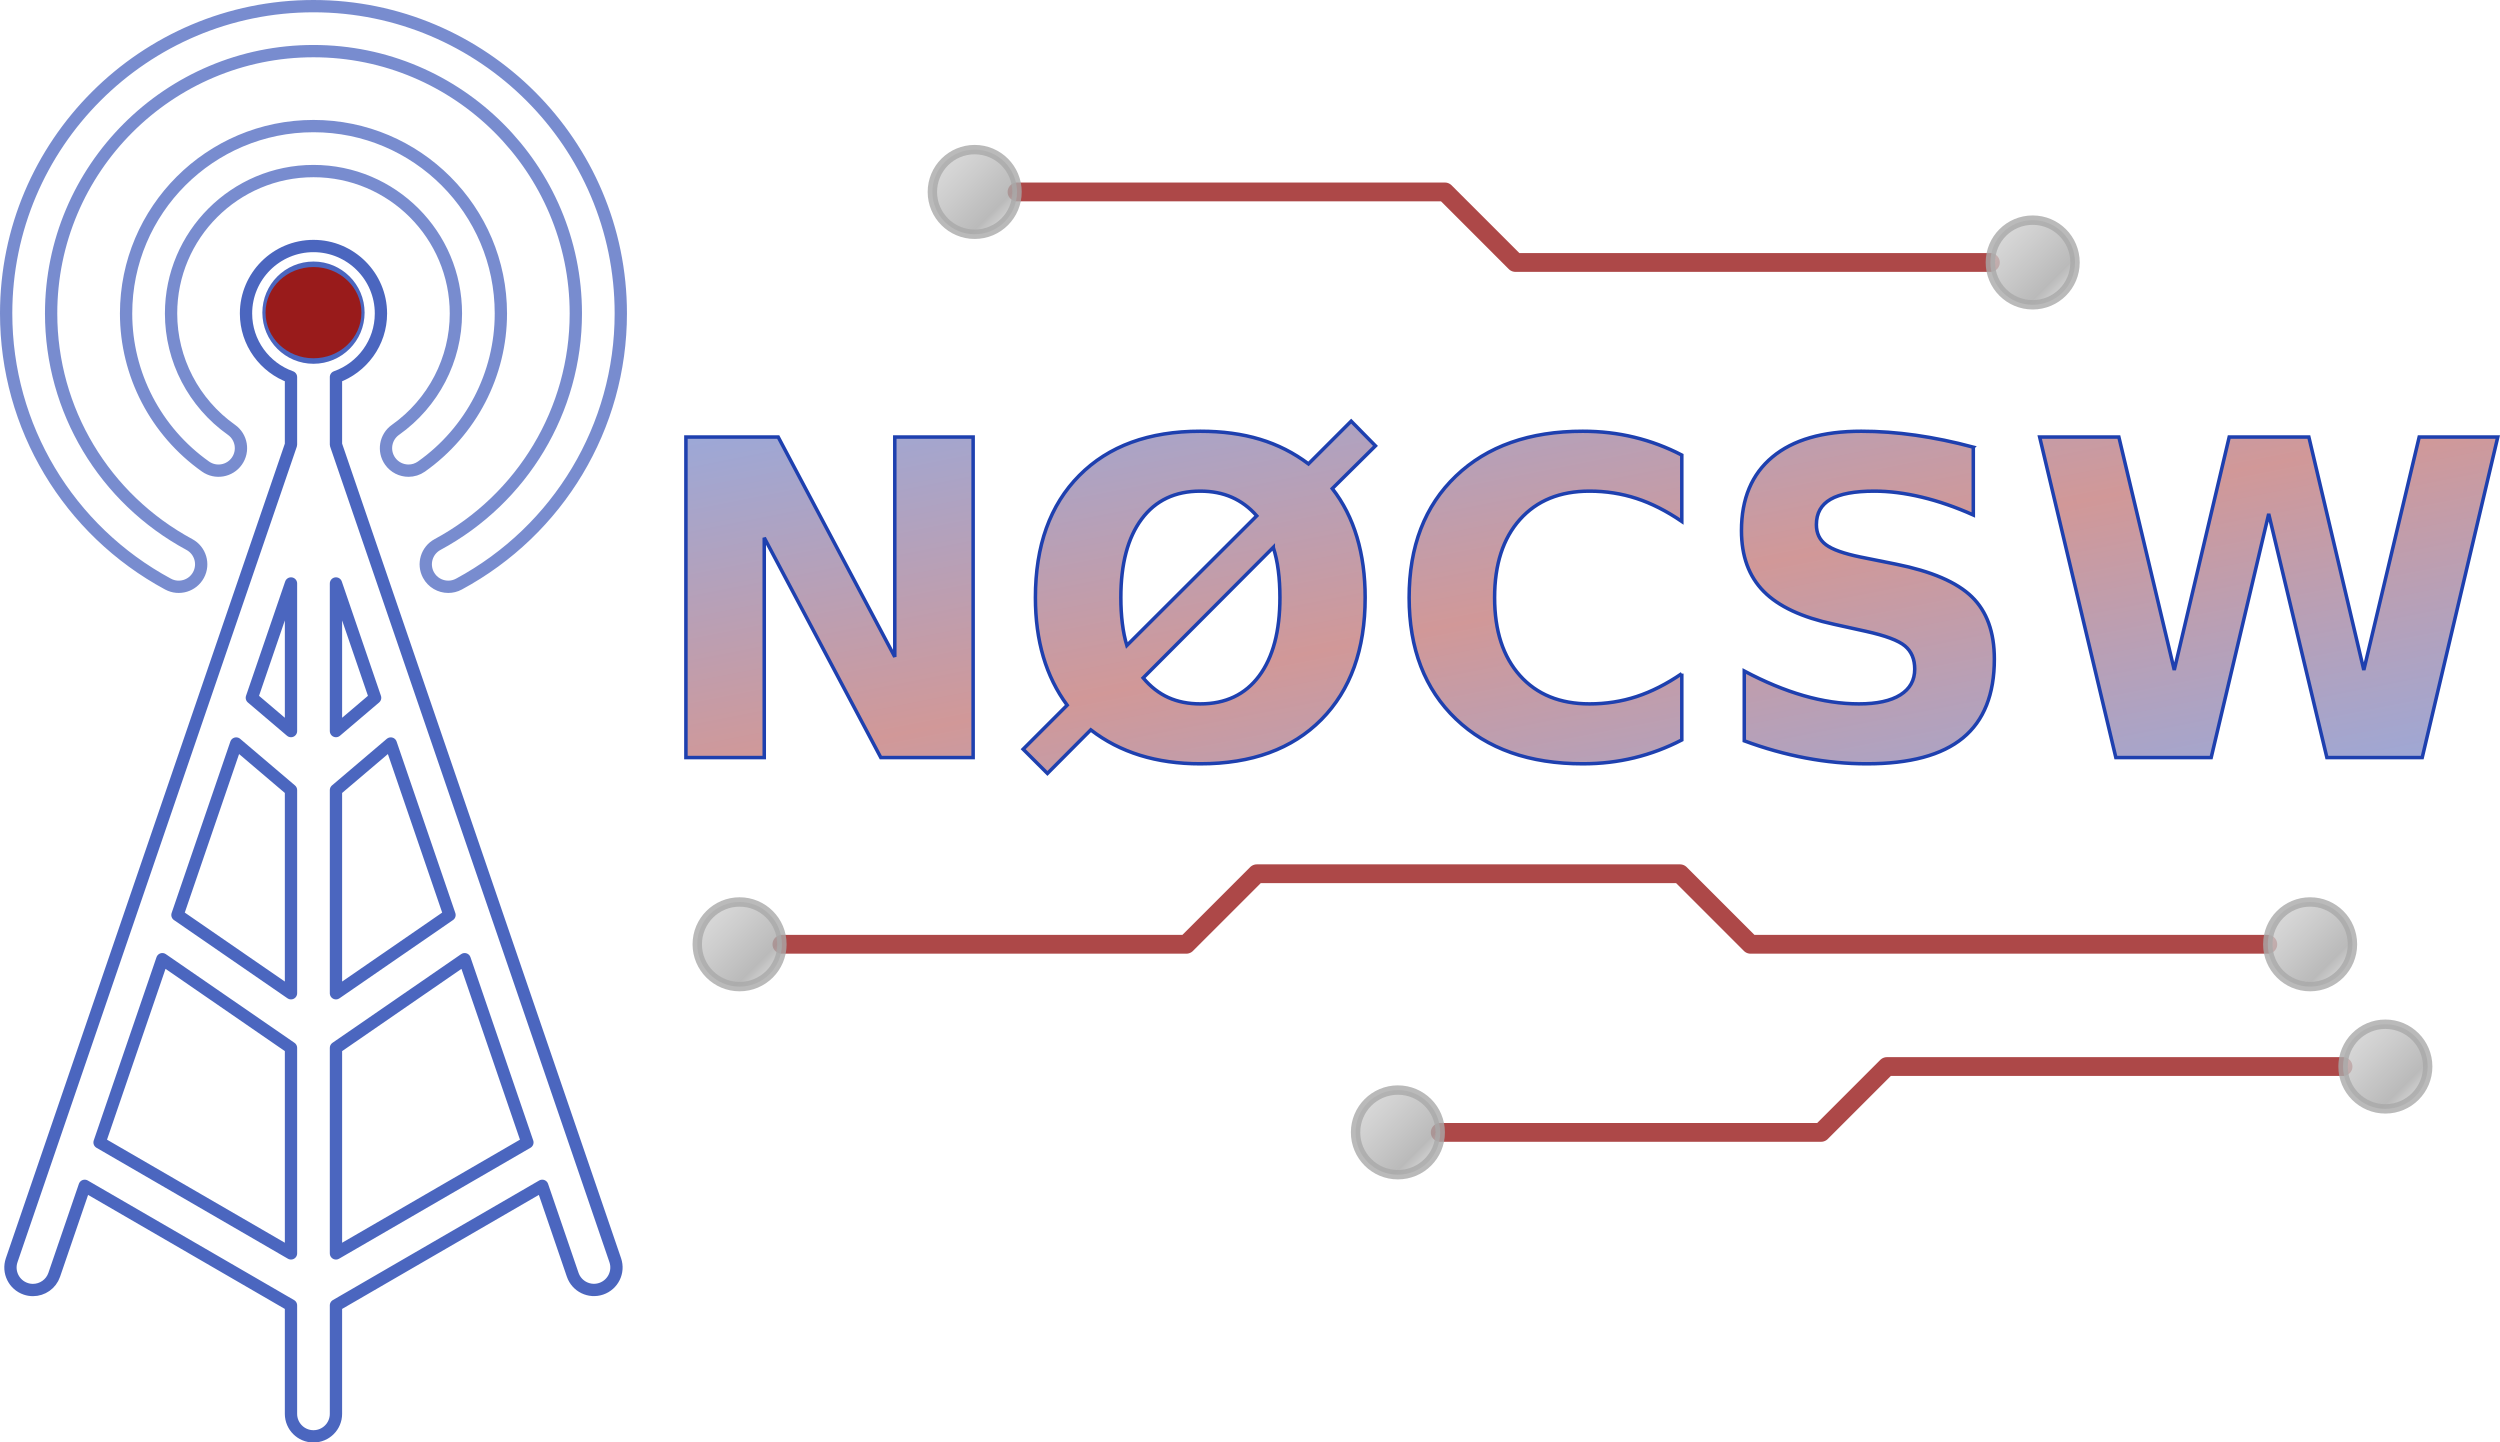
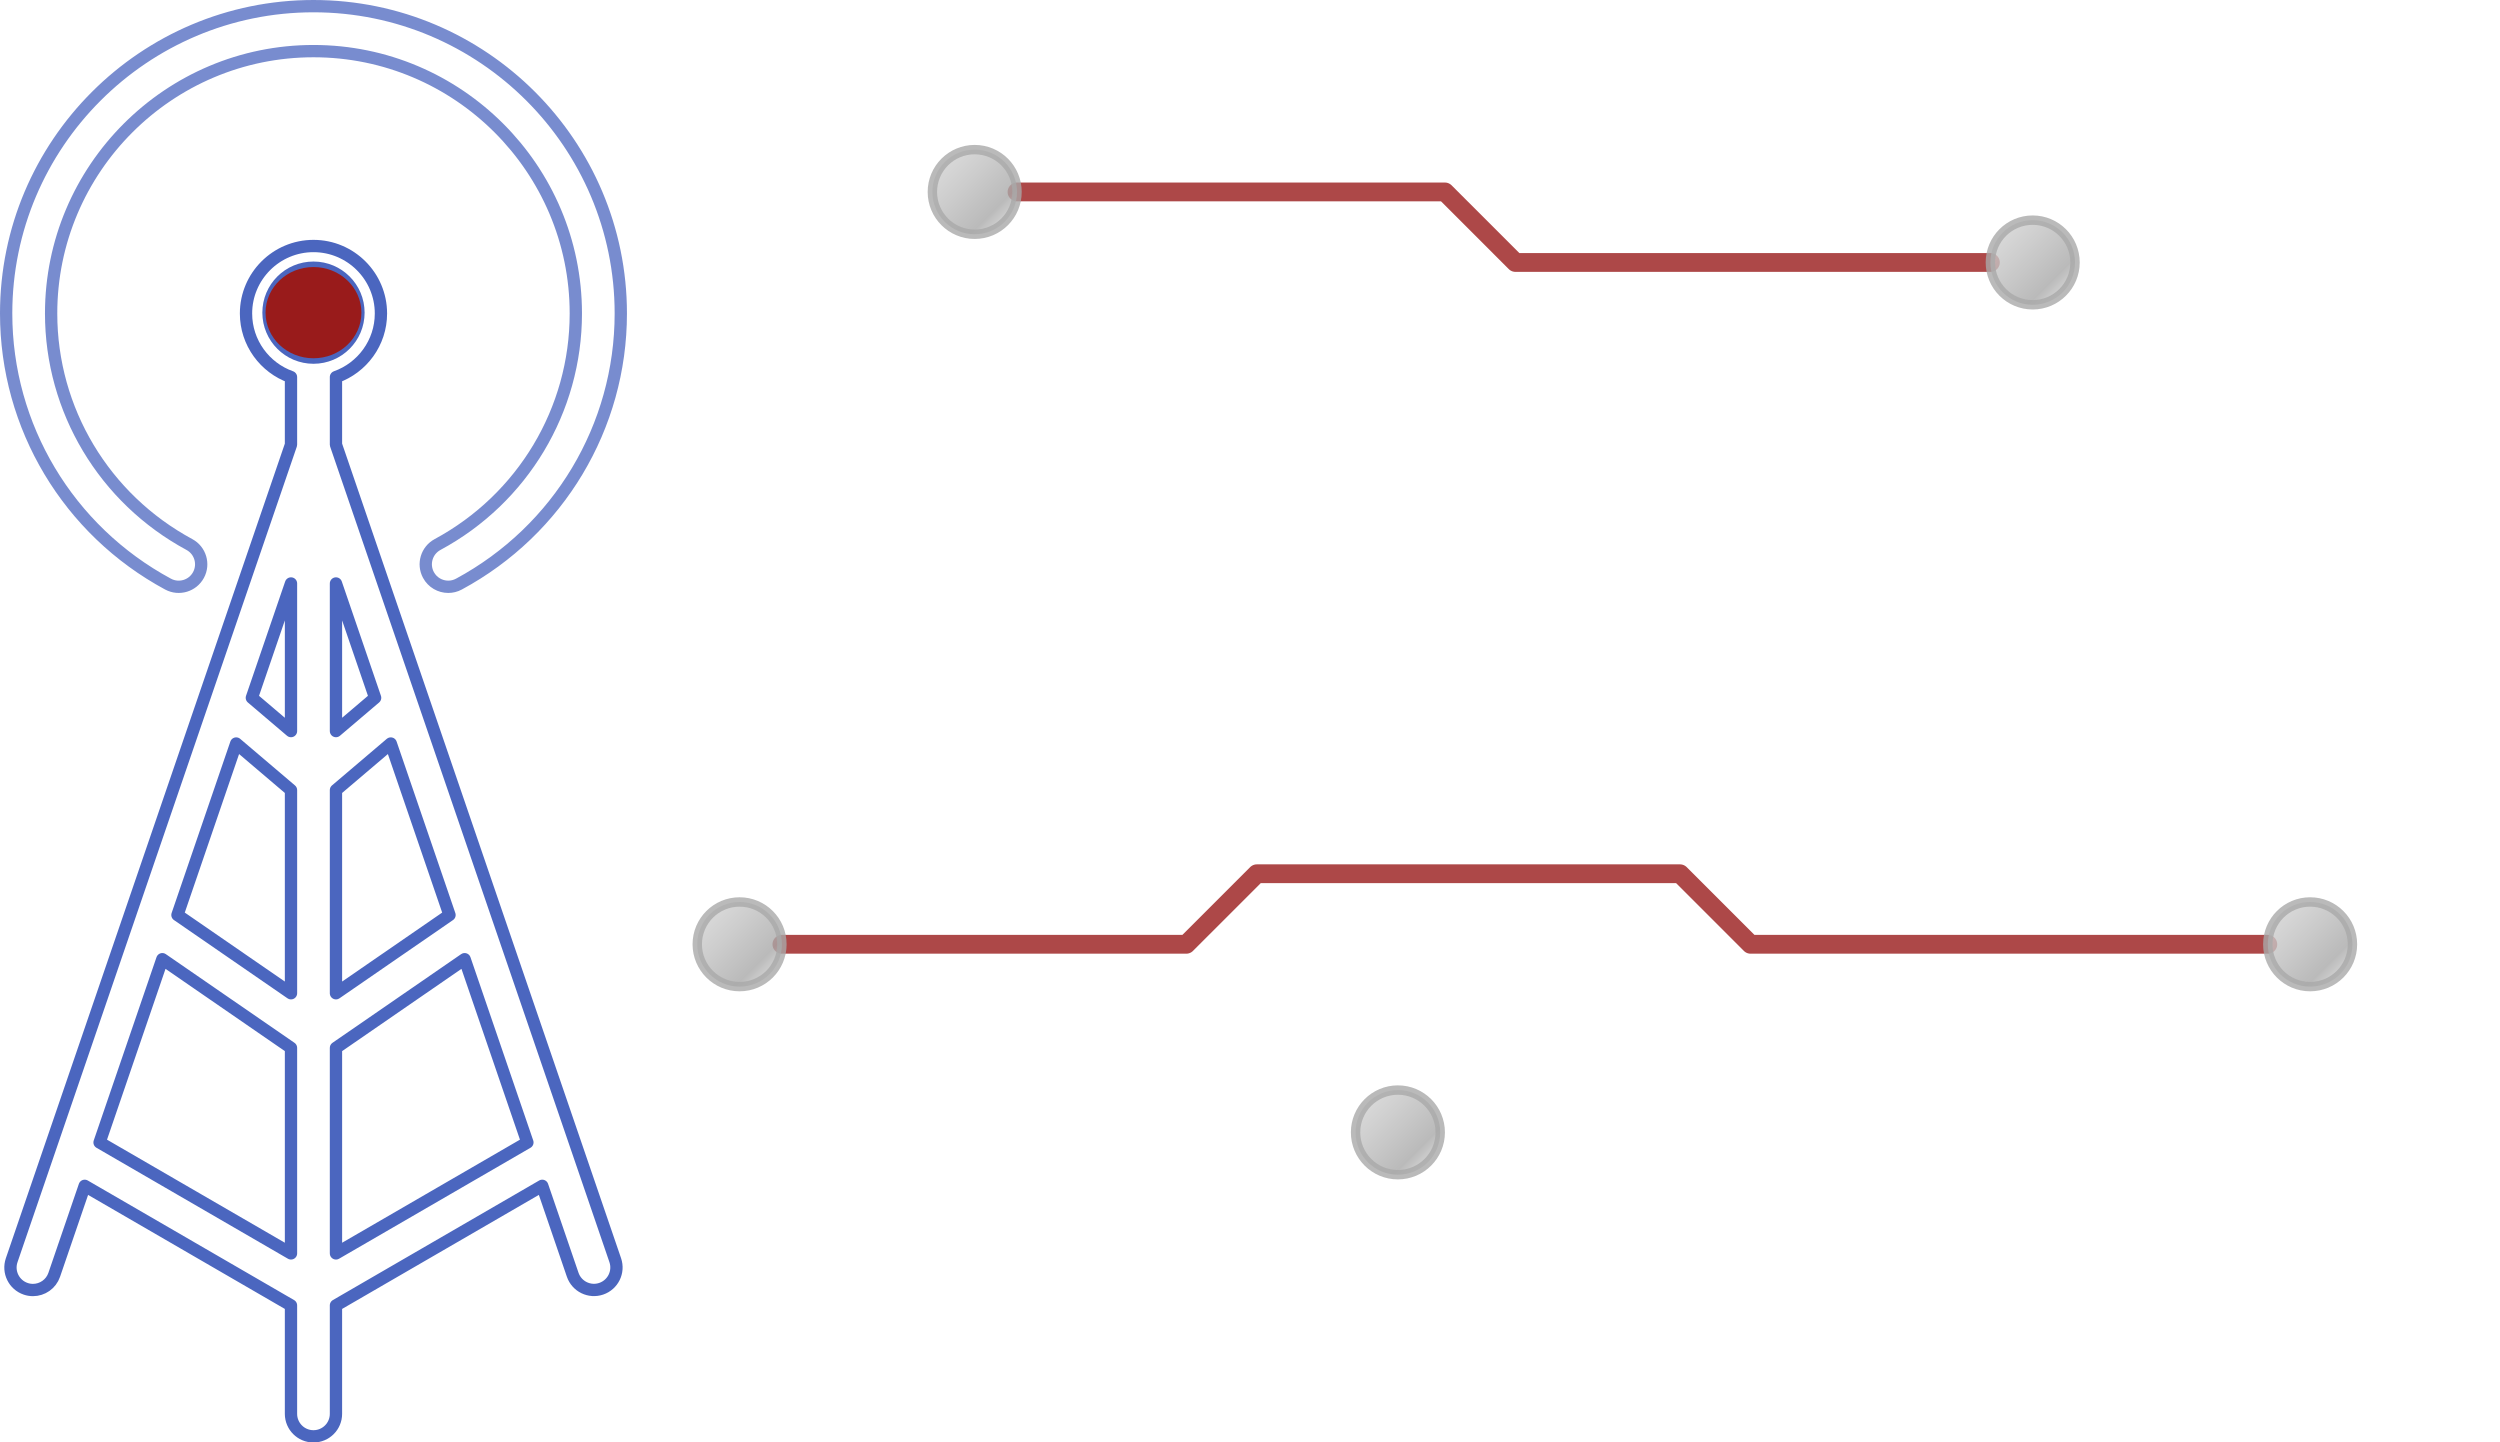
<svg xmlns="http://www.w3.org/2000/svg" xmlns:ns1="http://sodipodi.sourceforge.net/DTD/sodipodi-0.dtd" xmlns:ns2="http://www.inkscape.org/namespaces/inkscape" xmlns:xlink="http://www.w3.org/1999/xlink" width="1063.326" height="613.538" viewBox="0 0 1063.326 613.538" version="1.1" id="svg21" ns1:docname="n0csw-logo-new.svg" ns2:version="1.4.2 (f4327f4, 2025-05-13)">
  <ns1:namedview id="namedview21" pagecolor="#ffffff" bordercolor="#000000" borderopacity="0.25" ns2:showpageshadow="2" ns2:pageopacity="0.0" ns2:pagecheckerboard="0" ns2:deskcolor="#d1d1d1" ns2:zoom="1.65875" ns2:cx="686.96307" ns2:cy="342.72796" ns2:window-width="3840" ns2:window-height="1529" ns2:window-x="-8" ns2:window-y="-8" ns2:window-maximized="1" ns2:current-layer="svg21" />
  <defs id="defs10">
    <linearGradient id="metallicSilver" x1="0" y1="0" x2="1" y2="1">
      <stop offset="0%" style="stop-color:#DCDCDC;stop-opacity:1" id="stop1" />
      <stop offset="40%" style="stop-color:#C0C0C0;stop-opacity:1" id="stop2" />
      <stop offset="70%" style="stop-color:#A9A9A9;stop-opacity:1" id="stop3" />
      <stop offset="100%" style="stop-color:#F8F8F8;stop-opacity:1" id="stop4" />
    </linearGradient>
    <linearGradient id="textGradient" x1="7.283" y1="66.36" x2="349.865" y2="408.941" gradientTransform="scale(2.254,0.444)" gradientUnits="userSpaceOnUse">
      <stop offset="0%" style="stop-color:#1e40af;stop-opacity:0.45" id="stop5">
        <animate attributeName="stop-color" values="#1e40af;#991b1b;#1e40af" dur="10s" repeatCount="indefinite" />
      </stop>
      <stop offset="50%" style="stop-color:#991b1b;stop-opacity:0.45" id="stop6">
        <animate attributeName="stop-color" values="#991b1b;#1e40af;#991b1b" dur="10s" repeatCount="indefinite" />
      </stop>
      <stop offset="100%" style="stop-color:#1e40af;stop-opacity:0.45" id="stop7">
        <animate attributeName="stop-color" values="#1e40af;#991b1b;#1e40af" dur="10s" repeatCount="indefinite" />
      </stop>
      <animateTransform attributeName="gradientTransform" type="rotate" from="0 0.5 0.5" to="360 0.5 0.5" dur="20s" repeatCount="indefinite" />
    </linearGradient>
    <filter id="redGlow" height="4.039" width="3.87" x="-1.435" y="-1.519">
      <feMorphology operator="dilate" radius="4" in="SourceAlpha" result="thicken1" id="feMorphology7" />
      <feGaussianBlur in="thicken1" stdDeviation="10" result="blurred1" id="feGaussianBlur7">
        <animate attributeName="stdDeviation" values="8;14;8" dur="2.5s" repeatCount="indefinite" />
      </feGaussianBlur>
      <feFlood flood-color="#991b1b" flood-opacity="0.9" result="glowColor1" id="feFlood7" />
      <feComposite in="glowColor1" in2="blurred1" operator="in" result="outerGlow" id="feComposite7" />
      <feMorphology operator="dilate" radius="2" in="SourceAlpha" result="thicken2" id="feMorphology8" />
      <feGaussianBlur in="thicken2" stdDeviation="6" result="blurred2" id="feGaussianBlur8">
        <animate attributeName="stdDeviation" values="4;8;4" dur="2.5s" repeatCount="indefinite" />
      </feGaussianBlur>
      <feFlood flood-color="#ff3333" flood-opacity="1" result="glowColor2" id="feFlood8" />
      <feComposite in="glowColor2" in2="blurred2" operator="in" result="innerGlow" id="feComposite8" />
      <feMerge id="feMerge10">
        <feMergeNode in="outerGlow" id="feMergeNode8" />
        <feMergeNode in="innerGlow" id="feMergeNode9" />
        <feMergeNode in="SourceGraphic" id="feMergeNode10" />
      </feMerge>
    </filter>
    <style id="style10">
      .tower { fill: none; stroke: #1e40af; stroke-width: 4.8; stroke-linecap: round; stroke-linejoin: round; opacity: 0.8; }
      .tower-beacon { fill: #991b1b; stroke: #991b1b; stroke-width: 4.8; stroke-linecap: round; stroke-linejoin: round; opacity: 1; filter: url(#redGlow); }
      .waves { fill: none; stroke: #1e40af; stroke-width: 4.8; stroke-linecap: round; stroke-linejoin: round; opacity: 0.6; }
      .trace { fill: none; stroke: #991b1b; stroke-width: 8; stroke-linecap: round; stroke-linejoin: round; opacity: 0.8; }
      .connector { fill: url(#metallicSilver); stroke: #A9A9A9; stroke-width: 4; opacity: 0.8; }
      .text-path { fill: url(#textGradient); stroke: #1e40af; stroke-width: 1.5; }
    </style>
    <linearGradient ns2:collect="always" xlink:href="#metallicSilver" id="linearGradient21" x1="720" y1="260" x2="760" y2="300" gradientUnits="userSpaceOnUse" />
    <linearGradient ns2:collect="always" xlink:href="#metallicSilver" id="linearGradient22" x1="1170" y1="290" x2="1210" y2="330" gradientUnits="userSpaceOnUse" />
    <linearGradient ns2:collect="always" xlink:href="#metallicSilver" id="linearGradient23" x1="620" y1="580" x2="660" y2="620" gradientUnits="userSpaceOnUse" />
    <linearGradient ns2:collect="always" xlink:href="#metallicSilver" id="linearGradient24" x1="1288" y1="580" x2="1328" y2="620" gradientUnits="userSpaceOnUse" />
    <linearGradient ns2:collect="always" xlink:href="#metallicSilver" id="linearGradient25" x1="900" y1="660" x2="940" y2="700" gradientUnits="userSpaceOnUse" />
    <linearGradient ns2:collect="always" xlink:href="#metallicSilver" id="linearGradient26" x1="1320" y1="632" x2="1360" y2="672" gradientUnits="userSpaceOnUse" />
  </defs>
  <g transform="matrix(1.09,0,0,1.09,-202.432,-130.364)" id="g12">
    <circle class="tower" cx="308.04" cy="241.603" r="17.55" id="circle10" />
-     <path class="waves" d="m 251.285,347.522 c 4.266,2.302 9.588,0.707 11.89,-3.557 2.301,-4.266 0.709,-9.588 -3.557,-11.89 -33.278,-17.952 -53.95,-52.497 -53.95,-90.153 0,-56.449 45.924,-102.373 102.373,-102.373 56.449,0 102.373,45.924 102.373,102.373 0,37.657 -20.672,72.201 -53.95,90.154 -4.266,2.3 -5.857,7.623 -3.557,11.89 1.585,2.94 4.609,4.61 7.73,4.61 1.406,0 2.834,-0.339 4.158,-1.054 38.964,-21.018 63.169,-61.483 63.169,-105.599 C 427.963,175.797 374.166,122 308.04,122 c -66.126,0 -119.923,53.797 -119.923,119.923 0,44.116 24.204,84.58 63.168,105.599 z" id="path10" />
-     <path class="waves" d="m 340.043,287.319 c -3.957,2.799 -4.895,8.275 -2.096,12.231 1.709,2.418 4.419,3.708 7.171,3.708 1.753,0 3.521,-0.523 5.06,-1.611 19.402,-13.725 30.985,-36.052 30.985,-59.724 0,-40.32 -32.804,-73.124 -73.124,-73.124 -40.32,0 -73.124,32.804 -73.124,73.124 0,23.673 11.585,46 30.985,59.724 3.955,2.8 9.433,1.861 12.231,-2.096 2.799,-3.956 1.861,-9.433 -2.096,-12.231 -14.76,-10.44 -23.57,-27.41 -23.57,-45.396 0,-30.643 24.932,-55.574 55.574,-55.574 30.642,0 55.574,24.932 55.574,55.574 0,17.985 -8.81,34.955 -23.57,45.395 z" id="path11" />
+     <path class="waves" d="m 251.285,347.522 c 4.266,2.302 9.588,0.707 11.89,-3.557 2.301,-4.266 0.709,-9.588 -3.557,-11.89 -33.278,-17.952 -53.95,-52.497 -53.95,-90.153 0,-56.449 45.924,-102.373 102.373,-102.373 56.449,0 102.373,45.924 102.373,102.373 0,37.657 -20.672,72.201 -53.95,90.154 -4.266,2.3 -5.857,7.623 -3.557,11.89 1.585,2.94 4.609,4.61 7.73,4.61 1.406,0 2.834,-0.339 4.158,-1.054 38.964,-21.018 63.169,-61.483 63.169,-105.599 C 427.963,175.797 374.166,122 308.04,122 c -66.126,0 -119.923,53.797 -119.923,119.923 0,44.116 24.204,84.58 63.168,105.599 " id="path10" />
    <path class="tower" d="m 410.485,566.628 c -0.009,-0.025 -0.017,-0.049 -0.026,-0.075 L 316.815,293.109 v -26.371 c 10.213,-3.622 17.55,-13.375 17.55,-24.815 0,-14.516 -11.809,-26.325 -26.325,-26.325 -14.516,0 -26.325,11.809 -26.325,26.325 0,11.44 7.337,21.193 17.55,24.815 v 26.374 l -33.829,98.779 c -0.026,0.076 -0.053,0.15 -0.077,0.227 l -29.147,85.106 c -0.038,0.111 -0.081,0.221 -0.113,0.332 l -45.824,133.803 c -1.57,4.586 0.874,9.575 5.458,11.145 0.942,0.322 1.901,0.475 2.844,0.475 3.647,0 7.053,-2.291 8.301,-5.934 l 11.892,-34.723 80.494,46.653 v 42.329 c 0,4.846 3.928,8.775 8.775,8.775 4.846,0 8.775,-3.928 8.775,-8.775 v -42.328 l 80.494,-46.654 11.882,34.698 c 1.572,4.583 6.559,7.031 11.145,5.458 4.583,-1.57 7.028,-6.559 5.458,-11.144 z m -132.607,-156.901 21.387,18.184 v 79.269 l -44.304,-30.539 z m 38.937,18.185 21.387,-18.183 22.916,66.916 -44.304,30.537 v -79.27 z m 15.276,-36.026 -15.276,12.99 v -57.598 z m -32.825,12.99 -15.276,-12.99 15.276,-44.609 z m -74.699,160.523 24.49,-71.512 50.209,34.609 v 80.197 z m 92.248,43.295 v -80.196 l 50.209,-34.61 24.49,71.511 z" id="path12" />
    <ellipse class="tower-beacon" cx="308.04" cy="241.603" rx="16.306" ry="15.4" id="ellipse12" />
  </g>
  <g transform="translate(-325.432,-198.364)" id="g21">
    <path class="trace" d="m 758,280 h 182 l 30,30 h 202" id="path13" />
    <path class="trace" d="m 658,600 h 172 l 30,-30 h 180 l 30,30 h 220" id="path14" />
-     <path class="trace" d="m 938,680 h 162 l 28,-28 h 194" id="path15" />
    <circle class="connector" cx="740" cy="280" r="18" id="circle15" style="fill:url(#linearGradient21)" />
    <circle class="connector" cx="1190" cy="310" r="18" id="circle16" style="fill:url(#linearGradient22)" />
    <circle class="connector" cx="640" cy="600" r="18" id="circle17" style="fill:url(#linearGradient23)" />
    <circle class="connector" cx="1308" cy="600" r="18" id="circle18" style="fill:url(#linearGradient24)" />
    <circle class="connector" cx="920" cy="680" r="18" id="circle19" style="fill:url(#linearGradient25)" />
-     <circle class="connector" cx="1340" cy="652" r="18" id="circle20" style="fill:url(#linearGradient26)" />
    <g transform="translate(600,347)" id="g20">
-       <path class="text-path" d="M 17.17,173.58 V 37.25 h 39.26 l 49.58,93.5 v -93.5 h 33.33 V 173.58 H 100.07 L 50.49,80.08 v 93.5 z M 266.99,84.19 211.65,139.7 q 4.75,5.66 10.73,8.36 5.98,2.69 13.56,2.69 v 0 q 16.16,0 25.02,-11.87 8.86,-11.87 8.86,-33.33 v 0 q 0,-6.21 -0.69,-11.55 -0.68,-5.34 -2.14,-9.81 z m -62.28,41.72 55.25,-55.15 q -4.66,-5.29 -10.6,-7.89 -5.93,-2.61 -13.42,-2.61 v 0 q -16.07,0 -24.93,11.87 -8.85,11.87 -8.85,33.42 v 0 q 0,5.85 0.64,11.01 0.64,5.15 1.91,9.35 z m -44.1,44.11 18.72,-18.72 q -6.76,-9.13 -10.14,-20.55 -3.37,-11.41 -3.37,-25.2 v 0 q 0,-33.14 18.67,-51.95 18.67,-18.81 51.45,-18.81 v 0 q 14.06,0 25.39,3.42 11.32,3.43 20.63,10.46 v 0 L 300.13,30.5 310.45,41 292.1,59.17 q 7.03,9.04 10.5,20.68 3.47,11.64 3.47,25.7 v 0 q 0,33.06 -18.63,51.87 -18.63,18.81 -51.5,18.81 v 0 q -13.97,0 -25.61,-3.61 -11.64,-3.61 -20.96,-10.82 v 0 l -18.44,18.53 z m 280.14,-32.14 v 28.21 q -9.68,5.02 -20.18,7.58 -10.5,2.56 -21.92,2.56 v 0 q -34.05,0 -53.96,-19.04 -19.91,-19.04 -19.91,-51.64 v 0 q 0,-32.69 19.91,-51.72 19.91,-19.04 53.96,-19.04 v 0 q 11.42,0 21.92,2.56 10.5,2.55 20.18,7.57 v 0 28.22 q -9.77,-6.67 -19.27,-9.77 -9.5,-3.11 -20,-3.11 v 0 q -18.81,0 -29.58,12.06 -10.77,12.05 -10.77,33.23 v 0 q 0,21.1 10.77,33.15 10.77,12.05 29.58,12.05 v 0 q 10.5,0 20,-3.1 9.5,-3.11 19.27,-9.77 z M 564.74,41.55 v 0 28.85 q -11.23,-5.02 -21.91,-7.58 -10.68,-2.56 -20.18,-2.56 v 0 q -12.6,0 -18.63,3.47 Q 498,67.2 498,74.51 v 0 q 0,5.48 4.06,8.54 4.06,3.05 14.75,5.25 v 0 l 14.97,3.01 q 22.74,4.56 32.32,13.88 9.59,9.31 9.59,26.48 v 0 q 0,22.55 -13.37,33.55 -13.38,11.01 -40.87,11.01 v 0 q -12.96,0 -26.02,-2.47 -13.06,-2.47 -26.11,-7.3 v 0 -29.68 q 13.05,6.94 25.24,10.46 12.19,3.51 23.52,3.51 v 0 q 11.5,0 17.62,-3.83 6.12,-3.84 6.12,-10.96 v 0 q 0,-6.39 -4.16,-9.86 -4.15,-3.47 -16.57,-6.21 v 0 l -13.61,-3.01 q -20.45,-4.39 -29.9,-13.98 -9.45,-9.58 -9.45,-25.84 v 0 q 0,-20.36 13.15,-31.31 13.15,-10.96 37.8,-10.96 v 0 q 11.23,0 23.1,1.69 11.87,1.69 24.56,5.07 z M 625.37,173.58 592.96,37.25 h 33.69 l 23.56,99.07 23.37,-99.07 h 33.88 l 23.37,99.07 23.56,-99.07 h 33.42 L 755.67,173.58 H 715.13 L 690.38,69.94 665.91,173.58 Z" id="path20" style="fill:url(#textGradient)" />
-     </g>
+       </g>
  </g>
</svg>